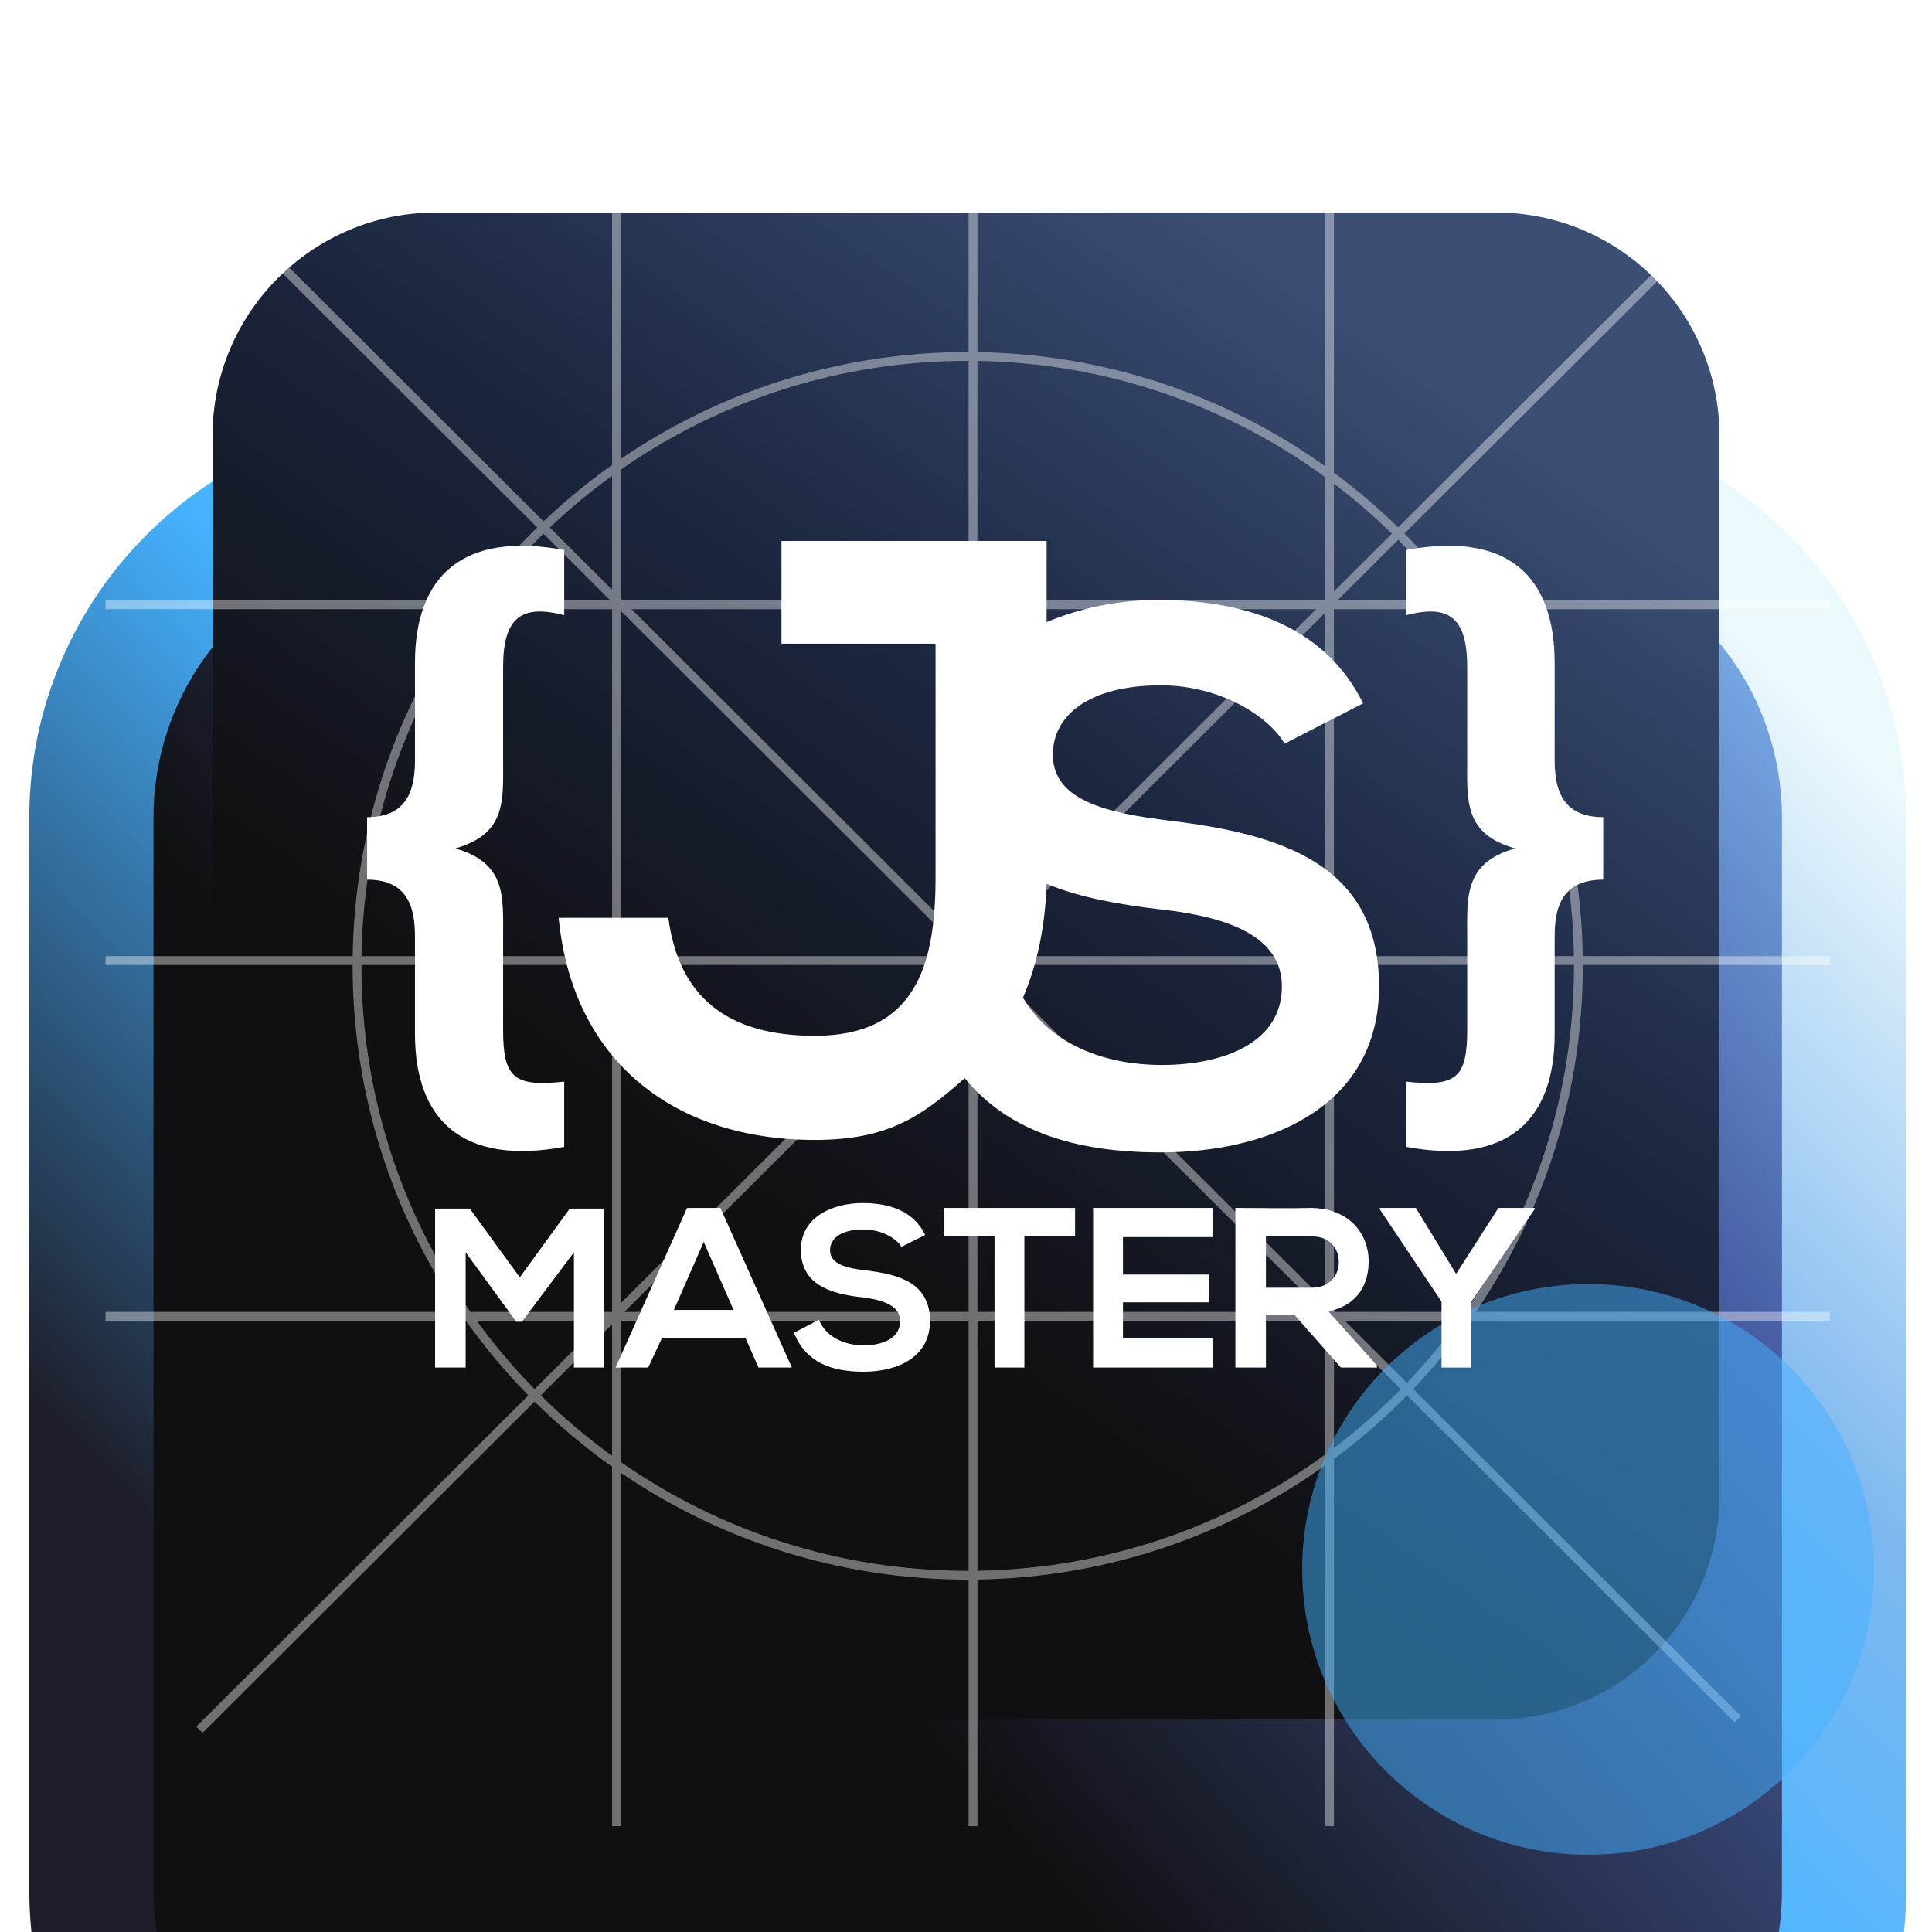
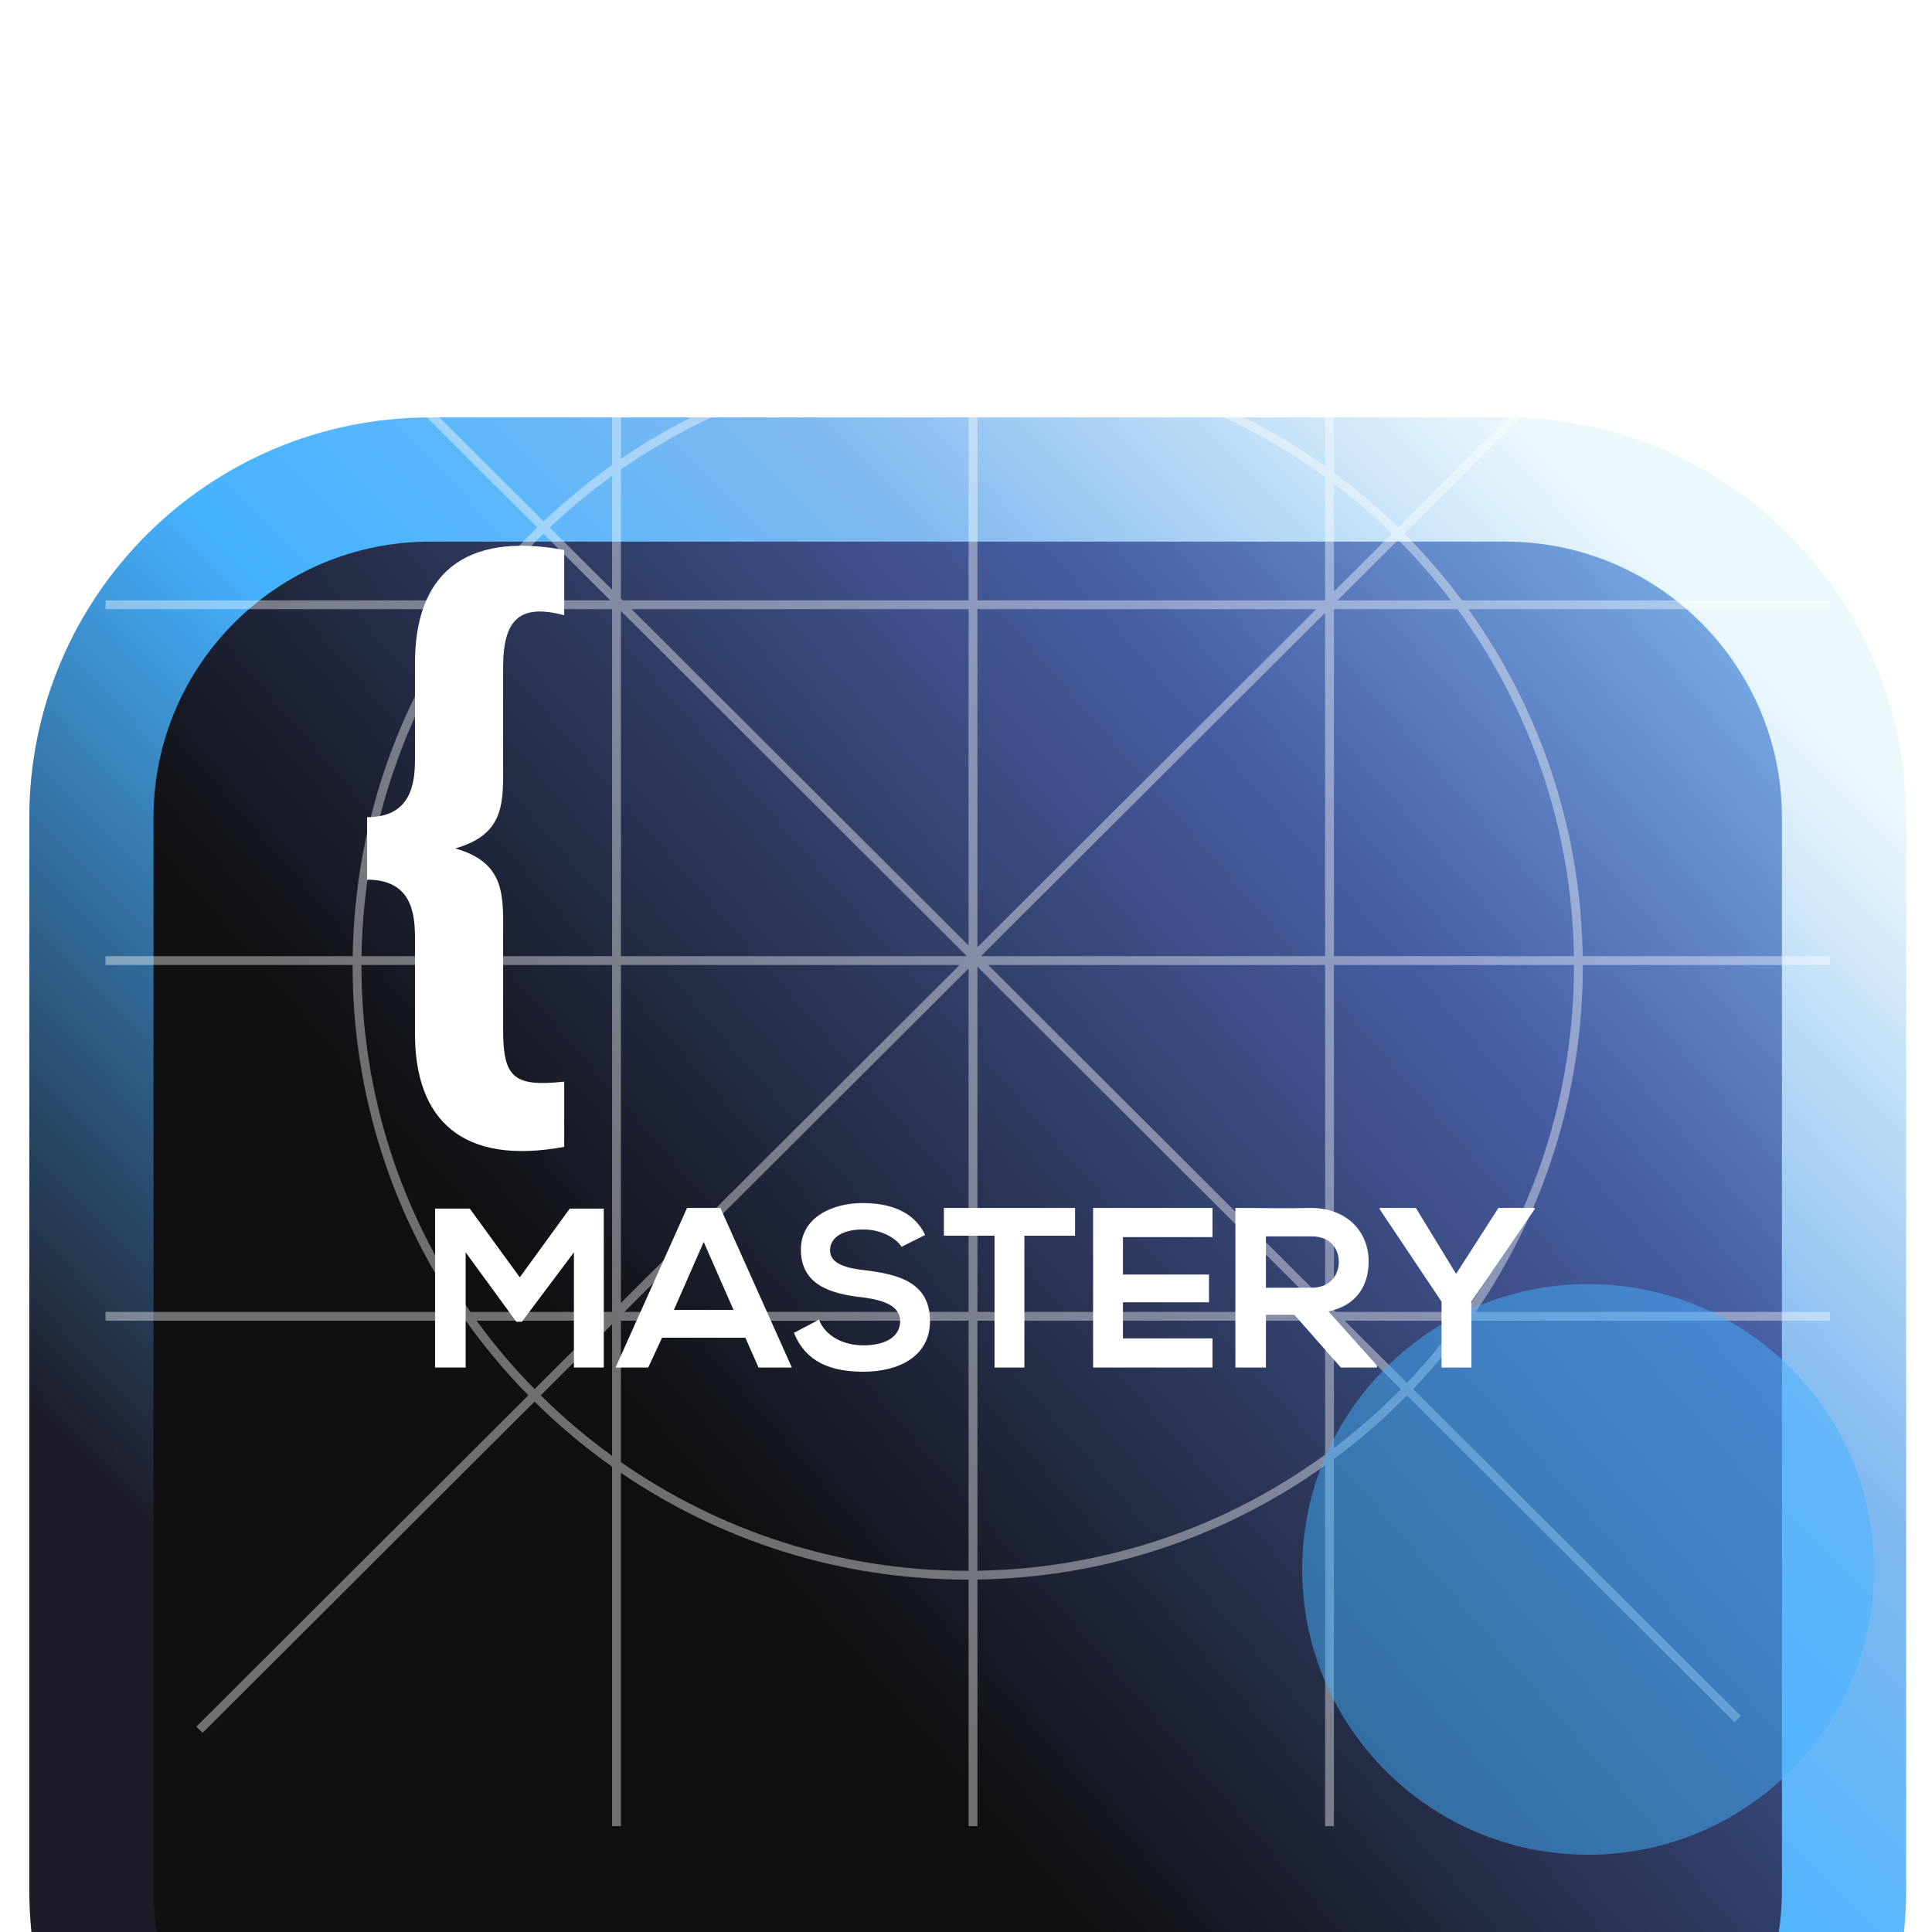
<svg xmlns="http://www.w3.org/2000/svg" width="100" height="100" viewBox="0 0 100 100" fill="none">
  <g clipPath="url(#clip0_3174_14169)">
    <g filter="url(#filter0_d_3174_14169)">
      <path d="M77.907 4H22.271C12.18 4 4 12.163 4 22.232V77.749C4 87.818 12.18 95.981 22.271 95.981H77.907C87.997 95.981 96.178 87.818 96.178 77.749V22.232C96.178 12.163 87.997 4 77.907 4Z" fill="url(#paint0_linear_3174_14169)" />
      <path d="M77.907 4.729H22.271C12.584 4.729 4.731 12.565 4.731 22.232V77.749C4.731 87.415 12.584 95.251 22.271 95.251H77.907C87.594 95.251 95.447 87.415 95.447 77.749V22.232C95.447 12.565 87.594 4.729 77.907 4.729Z" stroke="url(#paint1_linear_3174_14169)" stroke-width="6.429" />
    </g>
-     <path d="M77.428 11H22.573C16.181 11 11 16.181 11 22.573V77.427C11 83.819 16.181 89 22.573 89H77.428C83.819 89 89 83.819 89 77.427V22.573C89 16.181 83.819 11 77.428 11Z" fill="url(#paint2_linear_3174_14169)" />
    <g style="mix-blend-mode:overlay">
      <path fill-rule="evenodd" clip-rule="evenodd" d="M31.218 68.36L27.669 71.901C26.585 70.797 25.583 69.614 24.672 68.36H31.218ZM31.681 67.898L31.674 67.904H24.346C20.793 62.829 18.708 56.653 18.708 49.991V49.946H31.681V67.898ZM31.681 68.543L27.991 72.224C29.137 73.359 30.371 74.406 31.681 75.354V68.543ZM27.346 72.223L10.163 89.369L10.486 89.692L27.668 72.547C28.909 73.775 30.251 74.903 31.681 75.915V94.523H32.138V76.233C37.248 79.721 43.43 81.761 50.089 81.761L50.134 81.76V94.523H50.591V81.757C57.298 81.653 63.501 79.481 68.588 75.85V94.523H69.045V75.518C70.392 74.521 71.657 73.419 72.829 72.227L89.783 89.145L90.106 88.822L73.146 71.899C74.202 70.792 75.179 69.61 76.068 68.36H94.716V67.904H76.386C79.882 62.805 81.926 56.636 81.926 49.991V49.946H94.716V49.49H81.922C81.819 42.798 79.641 36.608 76.003 31.531H94.716V31.076H75.67C74.761 29.853 73.765 28.697 72.692 27.618L89.783 10.565L89.46 10.242L72.368 27.297C71.328 26.28 70.217 25.333 69.045 24.465V5.459H68.588V24.133C63.501 20.502 57.298 18.329 50.591 18.226V5.459H50.134V18.222L50.089 18.222C43.43 18.222 37.248 20.262 32.138 23.75V5.459H31.681V24.067C30.429 24.954 29.243 25.93 28.134 26.983L10.809 9.695L10.486 10.018L27.806 27.3C26.61 28.469 25.507 29.732 24.508 31.076H5.462V31.531H24.175C20.537 36.608 18.359 42.798 18.255 49.49H5.462V49.946H18.251V49.991C18.251 56.636 20.296 62.805 23.791 67.904H5.462V68.36H24.11C25.086 69.733 26.169 71.024 27.346 72.223ZM72.045 27.619C71.101 26.697 70.099 25.833 69.045 25.035V30.613L72.045 27.619ZM68.588 31.069L68.582 31.076H50.591V18.682C57.316 18.787 63.527 21.003 68.588 24.695V31.069ZM68.125 31.531L50.591 49.028V31.531H68.125ZM50.774 49.49L68.588 31.714V49.49H50.774ZM50.134 50.128V67.904H32.32L50.134 50.128ZM49.671 49.946L32.138 67.442V49.946H49.671ZM69.228 31.076L72.37 27.941C73.346 28.924 74.259 29.971 75.099 31.076H69.228ZM75.506 68.36C74.683 69.492 73.786 70.566 72.823 71.576L69.6 68.36H75.506ZM72.505 71.904L69.045 68.451V74.948C70.272 74.018 71.429 73.001 72.505 71.904ZM69.045 67.807L69.143 67.904H75.831C79.385 62.829 81.469 56.653 81.469 49.991V49.946H69.045V67.807ZM51.146 49.946L68.588 67.351V49.946H51.146ZM68.497 67.904L50.591 50.037V67.904H68.497ZM32.692 31.531L50.134 48.937V31.531H32.692ZM50.043 49.49L32.138 31.622V49.49H50.043ZM32.138 30.978L32.235 31.076H50.134V18.678L50.089 18.678C43.413 18.678 37.224 20.758 32.138 24.304V30.978ZM28.458 27.306L31.681 30.522V24.629C30.547 25.45 29.47 26.344 28.458 27.306ZM31.589 31.076L28.129 27.623C27.03 28.697 26.01 29.851 25.079 31.076H31.589ZM18.712 49.49H31.681V31.531H24.738C21.038 36.582 18.818 42.78 18.712 49.49ZM75.439 31.531H69.045V49.49H81.466C81.36 42.78 79.139 36.582 75.439 31.531ZM68.588 75.288V68.36H50.591V81.301C57.316 81.196 63.527 78.98 68.588 75.288ZM50.134 81.305V68.36H32.138V75.678C37.224 79.225 43.413 81.305 50.089 81.305H50.134Z" fill="white" fill-opacity="0.4" />
    </g>
    <g filter="url(#filter1_f_3174_14169)">
      <path d="M82.2 96C90.374 96 97 89.388 97 81.232C97 73.076 90.374 66.464 82.2 66.464C74.027 66.464 67.401 73.076 67.401 81.232C67.401 89.388 74.027 96 82.2 96Z" fill="#45B2FF" fill-opacity="0.5" />
    </g>
    <g clipPath="url(#clip1_3174_14169)">
      <path fill-rule="evenodd" clip-rule="evenodd" d="M29.706 70.784H31.251V62.558H29.491L26.904 66.114L24.317 62.558H22.521V70.784H24.102V64.821L26.724 68.413H27.012L29.706 64.821V70.784ZM73.284 62.522H71.416V62.594L74.614 67.372V70.784H76.158V67.372L79.428 62.594V62.522H77.559L75.368 65.935L73.284 62.522ZM71.272 70.677L68.758 67.875C70.338 67.551 70.841 66.402 70.841 65.288C70.841 63.851 69.835 62.558 67.895 62.522C66.566 62.558 65.273 62.522 63.944 62.522V70.784H65.524V68.054H66.997L69.404 70.784H71.272V70.677ZM67.895 63.995C68.865 63.995 69.296 64.641 69.296 65.324C69.296 65.971 68.865 66.653 67.895 66.653H65.524V63.995H67.895ZM62.758 69.276H58.124V67.408H62.578V65.971H58.124V64.031H62.758V62.522H56.579C56.579 65.288 56.579 68.054 56.579 70.784H62.758V69.276ZM51.477 70.784H53.022V63.959H55.645V62.522C53.274 62.522 51.226 62.522 48.855 62.522V63.959H51.477V70.784ZM47.885 63.923C47.274 62.63 45.945 62.27 44.651 62.27C43.106 62.27 41.454 62.989 41.454 64.677C41.454 66.509 42.999 66.977 44.687 67.156C45.801 67.3 46.591 67.623 46.591 68.377C46.591 69.276 45.693 69.635 44.687 69.635C43.717 69.635 42.747 69.204 42.388 68.306L41.095 68.988C41.705 70.497 42.999 71 44.687 71C46.52 71 48.136 70.21 48.136 68.377C48.136 66.402 46.555 65.971 44.831 65.755C43.825 65.647 42.963 65.432 42.963 64.713C42.963 64.103 43.538 63.636 44.687 63.636C45.585 63.636 46.376 64.067 46.663 64.534L47.885 63.923ZM39.262 70.784H40.987L37.287 62.522H35.562L31.862 70.784H33.55L34.269 69.24H38.58L39.262 70.784ZM37.969 67.803H34.88L36.424 64.282L37.969 67.803Z" fill="white" />
-       <path fill-rule="evenodd" clip-rule="evenodd" d="M70.554 36.406C68.506 32.239 64.159 31.053 59.956 31.053C57.98 31.053 55.932 31.449 54.172 32.203V28C49.178 28 45.37 28 40.448 28V33.317H48.424V45.423C48.424 50.021 47.346 53.613 42.173 53.613C37.61 53.613 35.131 51.566 34.592 47.506H28.916C29.634 54.978 34.952 59.002 42.173 59.002C45.945 59.002 47.669 57.816 49.933 55.805C52.232 58.607 55.753 59.648 60.064 59.648C66.063 59.648 71.38 57.062 71.38 51.063C71.38 44.633 66.135 43.16 60.531 42.477C57.297 42.082 54.495 41.435 54.495 39.064C54.495 37.053 56.327 35.472 60.1 35.472C63.01 35.472 65.56 36.945 66.495 38.49L70.554 36.406ZM54.172 45.746C55.896 46.465 57.944 46.824 60.1 47.075C63.692 47.471 66.351 48.512 66.351 51.063C66.351 53.973 63.333 55.122 60.136 55.122C57.154 55.122 54.352 54.044 52.95 51.638C53.705 49.877 54.1 47.901 54.172 45.746Z" fill="white" />
-       <path fill-rule="evenodd" clip-rule="evenodd" d="M72.781 59.361C78.026 60.331 80.469 57.996 80.469 53.505V48.512C80.469 47.147 80.721 45.531 82.984 45.531V42.297C80.721 42.297 80.469 40.645 80.469 39.316V34.322C80.469 29.796 78.026 27.497 72.781 28.467V31.844C75.08 31.233 75.942 32.059 75.942 34.538V39.316C75.942 41.435 75.763 43.16 78.421 43.914C75.763 44.668 75.942 46.429 75.942 48.512V53.29C75.942 55.769 75.403 56.272 72.781 55.984V59.361Z" fill="white" />
      <path fill-rule="evenodd" clip-rule="evenodd" d="M29.203 59.361C23.958 60.331 21.479 57.996 21.479 53.505V48.512C21.479 47.147 21.227 45.531 19 45.531V42.297C21.227 42.297 21.479 40.645 21.479 39.316V34.322C21.479 29.796 23.958 27.497 29.203 28.467V31.844C26.904 31.233 26.041 32.059 26.041 34.538V39.316C26.041 41.435 26.221 43.16 23.563 43.914C26.221 44.668 26.041 46.429 26.041 48.512V53.29C26.041 55.769 26.58 56.272 29.203 55.984V59.361Z" fill="white" />
    </g>
  </g>
  <defs>
    <filter id="filter0_d_3174_14169" x="-38.666" y="-18.577" width="177.51" height="177.317" filterUnits="userSpaceOnUse" color-interpolation-filters="sRGB">
      <feFlood flood-opacity="0" result="BackgroundImageFix" />
      <feColorMatrix in="SourceAlpha" type="matrix" values="0 0 0 0 0 0 0 0 0 0 0 0 0 0 0 0 0 0 127 0" result="hardAlpha" />
      <feOffset dy="20.091" />
      <feGaussianBlur stdDeviation="20.091" />
      <feComposite in2="hardAlpha" operator="out" />
      <feColorMatrix type="matrix" values="0 0 0 0 0 0 0 0 0 0 0 0 0 0 0 0 0 0 0.55 0" />
      <feBlend mode="normal" in2="BackgroundImageFix" result="effect1_dropShadow_3174_14169" />
      <feBlend mode="normal" in="SourceGraphic" in2="effect1_dropShadow_3174_14169" result="shape" />
    </filter>
    <filter id="filter1_f_3174_14169" x="-14.572" y="-15.509" width="193.544" height="193.481" filterUnits="userSpaceOnUse" color-interpolation-filters="sRGB">
      <feFlood flood-opacity="0" result="BackgroundImageFix" />
      <feBlend mode="normal" in="SourceGraphic" in2="BackgroundImageFix" result="shape" />
      <feGaussianBlur stdDeviation="40.986" result="effect1_foregroundBlur_3174_14169" />
    </filter>
    <linearGradient id="paint0_linear_3174_14169" x1="84.119" y1="4" x2="30.865" y2="50.149" gradientUnits="userSpaceOnUse">
      <stop stop-color="#79AEE7" />
      <stop offset="0.332" stop-color="#4960A7" />
      <stop offset="1" stop-color="#101012" />
    </linearGradient>
    <linearGradient id="paint1_linear_3174_14169" x1="85.124" y1="8.239" x2="20.534" y2="71.87" gradientUnits="userSpaceOnUse">
      <stop stop-color="#EBF8FC" />
      <stop offset="0.295" stop-color="#7FB8EF" />
      <stop offset="0.51" stop-color="#4FB6FF" />
      <stop offset="0.576" stop-color="#45B2FF" />
      <stop offset="1" stop-color="#1D1D29" />
    </linearGradient>
    <linearGradient id="paint2_linear_3174_14169" x1="76.334" y1="19.019" x2="43.895" y2="65.491" gradientUnits="userSpaceOnUse">
      <stop stop-color="#3B4F75" />
      <stop offset="0.53" stop-color="#1B253E" />
      <stop offset="1" stop-color="#101012" />
    </linearGradient>
    <clipPath id="clip0_3174_14169">
-       <rect width="100" height="100" rx="22" fill="white" />
-     </clipPath>
+       </clipPath>
    <clipPath id="clip1_3174_14169">
-       <rect width="64" height="43" fill="white" transform="translate(19 28)" />
-     </clipPath>
+       </clipPath>
  </defs>
</svg>